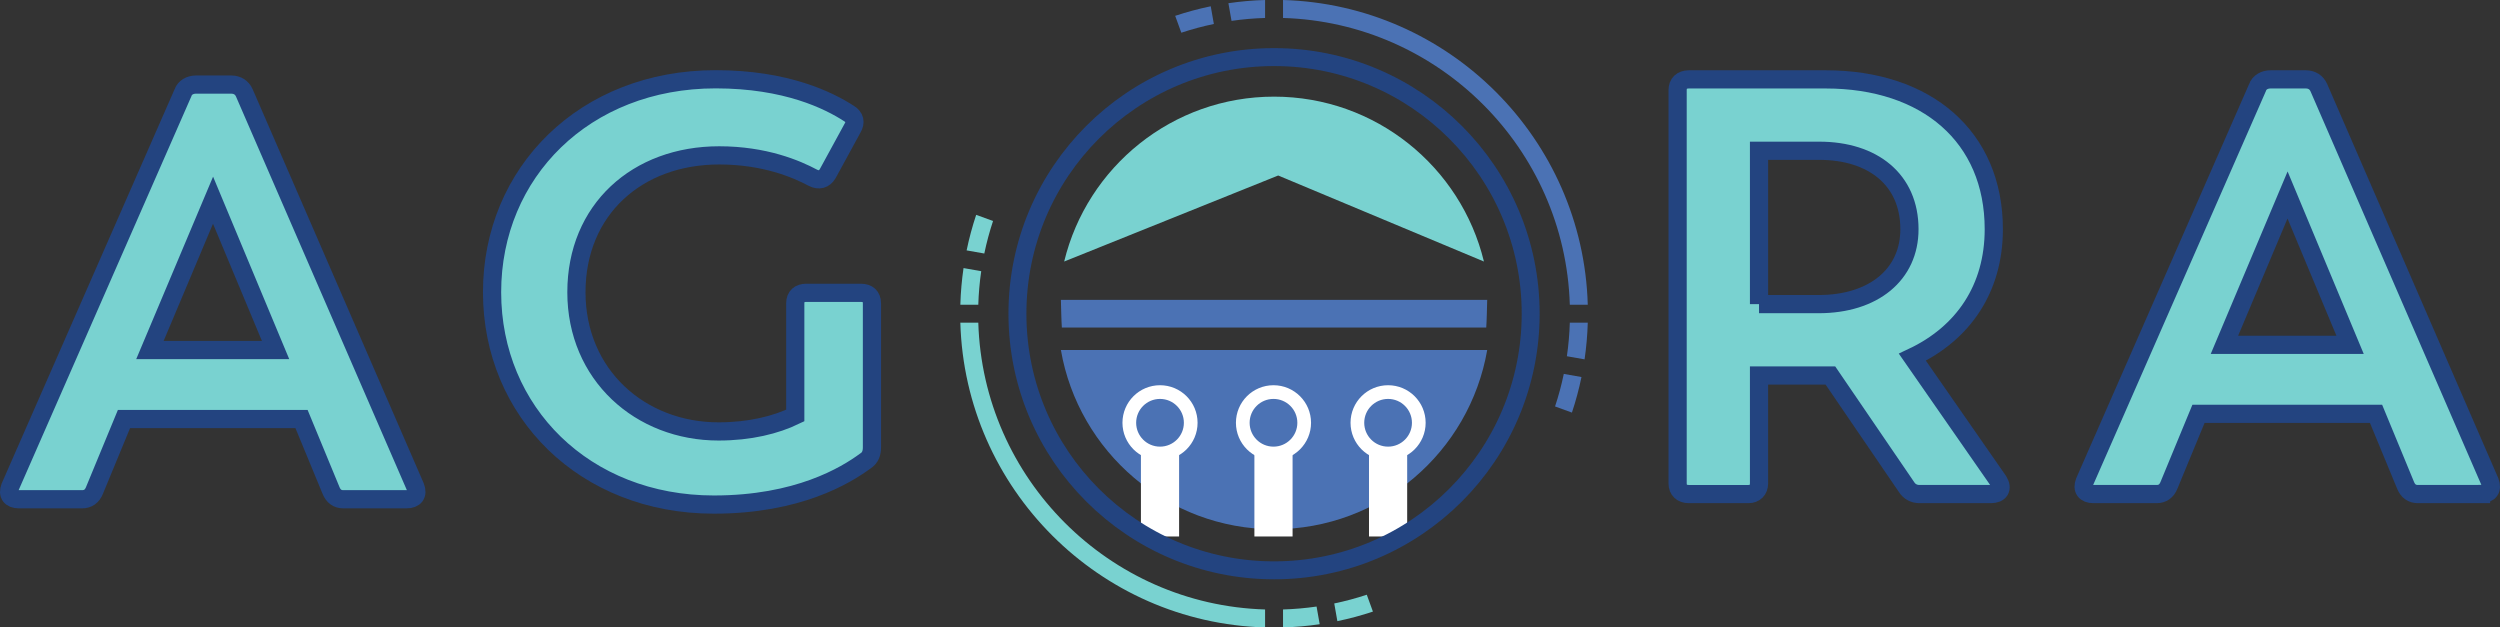
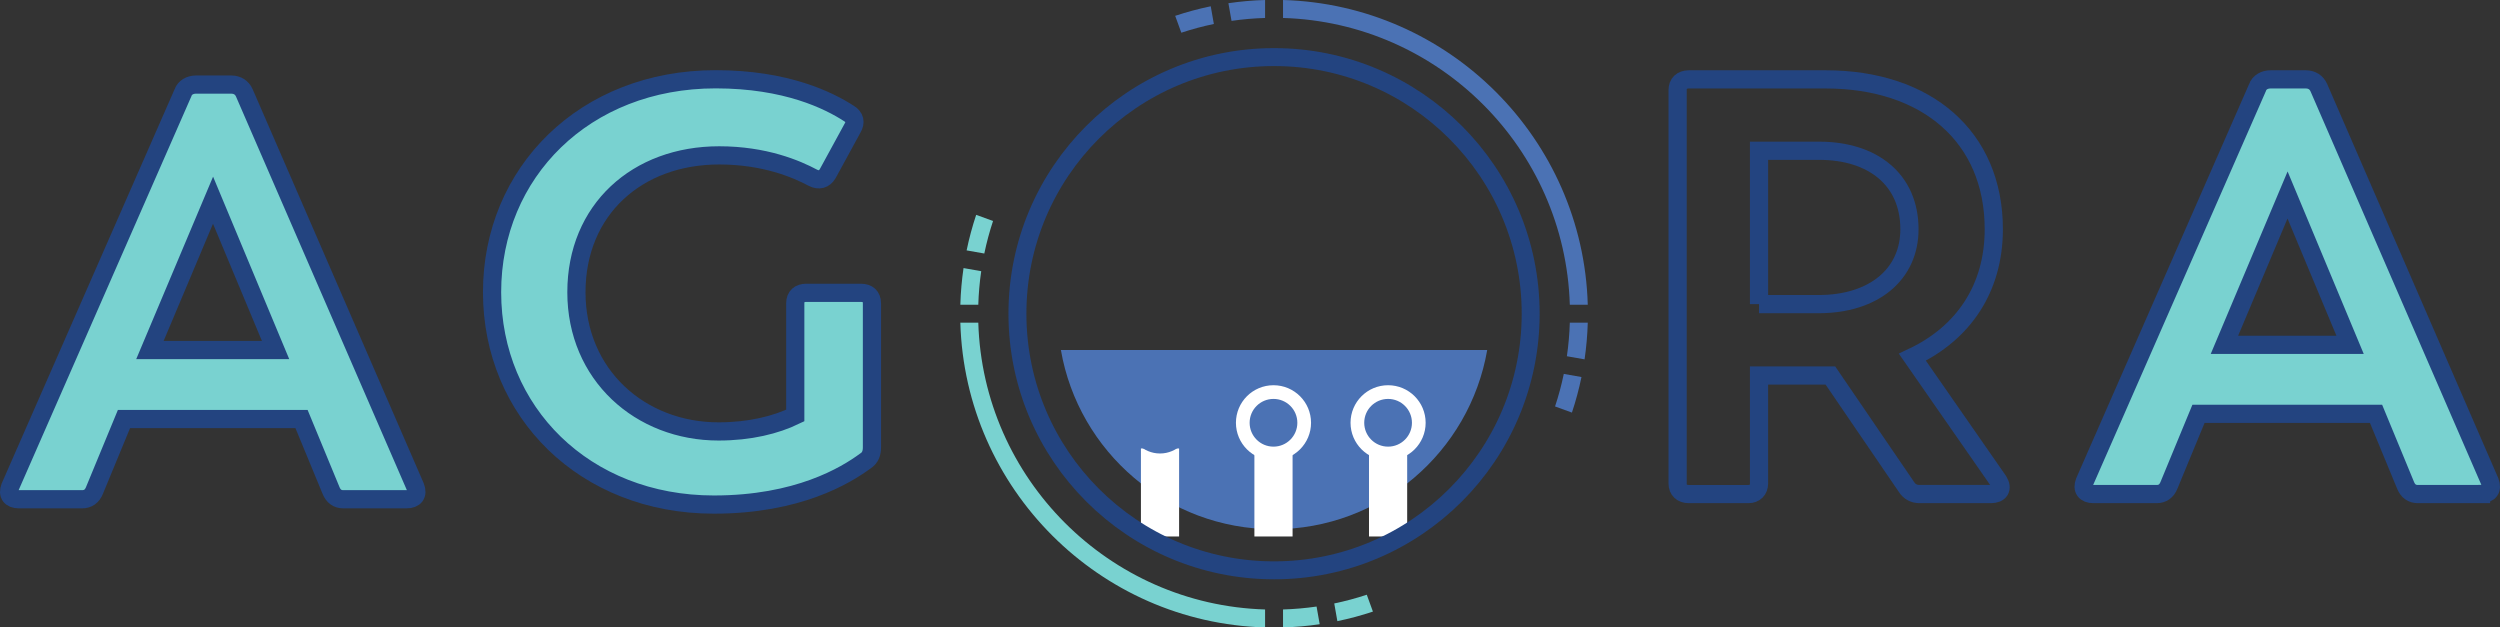
<svg xmlns="http://www.w3.org/2000/svg" xmlns:ns1="http://www.inkscape.org/namespaces/inkscape" xmlns:ns2="http://sodipodi.sourceforge.net/DTD/sodipodi-0.dtd" id="svg2" version="1.1" ns1:version="0.91 r13725" xml:space="preserve" width="957.838" height="240.387" viewBox="0 0 957.838 240.387" ns2:docname="agora_logo.svg">
  <rect x="0" y="0" width="957.838" height="240.387" fill="#333333" stroke="none" />
  <defs id="defs6" />
  <ns2:namedview pagecolor="#ffffff" bordercolor="#666666" borderopacity="1" objecttolerance="10" gridtolerance="10" guidetolerance="10" ns1:pageopacity="0" ns1:pageshadow="2" ns1:window-width="1535" ns1:window-height="876" id="namedview4" showgrid="false" ns1:zoom="0.38315475" ns1:cx="478.91876" ns1:cy="120.19375" ns1:window-x="65" ns1:window-y="24" ns1:window-maximized="1" ns1:current-layer="g10" />
  <g id="g10" ns1:groupmode="layer" ns1:label="ink_ext_XXXXXX" transform="matrix(1.25,0,0,-1.25,0,240.387)">
    <path ns1:connector-curvature="0" id="path14" style="fill:#79d2d0;fill-opacity:1;fill-rule:nonzero;stroke:none" d="m 45.953,85.025 38.511,0 -19.165,45.923 -19.346,-45.923 z m 78.648,-45.743 -19.345,0 c -1.808,0 -3.074,0.904 -3.797,2.712 l -9.04,21.877 -54.422,0 -9.04,-21.877 C 28.235,40.186 26.97,39.282 25.162,39.282 l -19.346,0 c -2.531,0 -3.616,1.446 -2.712,3.797 L 56.078,163.854 c 0.543,1.627 2.17,2.532 3.978,2.532 l 10.848,0 c 1.808,0 3.254,-0.905 3.977,-2.532 L 127.314,43.079 c 0.904,-2.351 -0.18,-3.797 -2.712,-3.797" />
    <path ns1:connector-curvature="0" id="path16" style="fill:none;stroke:#234480;stroke-width:5.578;stroke-linecap:butt;stroke-linejoin:miter;stroke-miterlimit:10;stroke-dasharray:none;stroke-opacity:1" d="m 45.953,85.025 38.511,0 -19.165,45.923 -19.346,-45.923 z m 78.648,-45.743 -19.345,0 c -1.808,0 -3.074,0.904 -3.797,2.712 l -9.04,21.877 -54.422,0 -9.04,-21.877 C 28.235,40.186 26.97,39.282 25.162,39.282 l -19.346,0 c -2.531,0 -3.616,1.446 -2.712,3.797 L 56.078,163.854 c 0.543,1.627 2.17,2.532 3.978,2.532 l 10.848,0 c 1.808,0 3.254,-0.905 3.977,-2.532 L 127.314,43.079 c 0.904,-2.351 -0.18,-3.797 -2.712,-3.797 z" />
    <path ns1:connector-curvature="0" id="path18" style="fill:#79d2d0;fill-opacity:1;fill-rule:nonzero;stroke:none" d="m 267.259,99.308 0,-44.115 c 0,-1.808 -0.543,-3.255 -1.989,-4.159 -6.148,-4.52 -20.792,-13.379 -46.466,-13.379 -39.596,0 -67.981,28.386 -67.981,65.088 0,36.703 28.385,65.27 68.523,65.27 21.696,0 34.714,-6.509 40.861,-10.487 1.809,-1.085 2.17,-2.712 1.085,-4.52 l -7.593,-13.922 c -1.085,-1.808 -2.712,-2.169 -4.52,-1.265 -5.063,2.711 -14.826,6.87 -28.748,6.87 -25.131,0 -43.754,-16.634 -43.754,-41.946 0,-25.312 19.527,-42.669 43.573,-42.669 9.583,0 17.538,1.989 23.504,4.882 l 0,34.352 c 0,2.17 1.266,3.255 3.436,3.255 l 16.634,0 c 2.169,0 3.435,-1.085 3.435,-3.255" />
    <path ns1:connector-curvature="0" id="path20" style="fill:none;stroke:#234480;stroke-width:5.578;stroke-linecap:butt;stroke-linejoin:miter;stroke-miterlimit:10;stroke-dasharray:none;stroke-opacity:1" d="m 267.259,99.308 0,-44.115 c 0,-1.808 -0.543,-3.255 -1.989,-4.159 -6.148,-4.52 -20.792,-13.379 -46.466,-13.379 -39.596,0 -67.981,28.386 -67.981,65.088 0,36.703 28.385,65.27 68.523,65.27 21.696,0 34.714,-6.509 40.861,-10.487 1.809,-1.085 2.17,-2.712 1.085,-4.52 l -7.593,-13.922 c -1.085,-1.808 -2.712,-2.169 -4.52,-1.265 -5.063,2.711 -14.826,6.87 -28.748,6.87 -25.131,0 -43.754,-16.634 -43.754,-41.946 0,-25.312 19.527,-42.669 43.573,-42.669 9.583,0 17.538,1.989 23.504,4.882 l 0,34.352 c 0,2.17 1.266,3.255 3.436,3.255 l 16.634,0 c 2.169,0 3.435,-1.085 3.435,-3.255 z" />
-     <path ns1:connector-curvature="0" id="path22" style="fill:#79d2d0;fill-opacity:1;fill-rule:nonzero;stroke:none" d="m 539.155,99.094 18.261,0 c 16.815,0 27.843,9.04 27.843,22.961 0,15.188 -11.21,24.047 -27.662,24.047 l -18.442,0 0,-47.008 z m 71.055,-58.218 -21.877,0 c -1.627,0 -3.074,0.723 -3.977,2.17 l -23.324,34.172 -3.074,0 -18.803,0 0,-33.087 c 0,-1.99 -1.266,-3.255 -3.254,-3.255 l -18.261,0 c -2.17,0 -3.435,1.265 -3.435,3.255 l 0,120.594 c 0,1.989 1.265,3.254 3.435,3.254 l 41.945,0 c 30.917,0 51.529,-17.538 51.529,-45.924 0,-18.08 -9.221,-31.82 -24.95,-39.233 L 612.56,44.853 c 1.447,-2.349 0.362,-3.977 -2.35,-3.977" />
    <path ns1:connector-curvature="0" id="path24" style="fill:none;stroke:#234480;stroke-width:5.578;stroke-linecap:butt;stroke-linejoin:miter;stroke-miterlimit:10;stroke-dasharray:none;stroke-opacity:1" d="m 539.155,99.094 18.261,0 c 16.815,0 27.843,9.04 27.843,22.961 0,15.188 -11.21,24.047 -27.662,24.047 l -18.442,0 0,-47.008 z m 71.055,-58.218 -21.877,0 c -1.627,0 -3.074,0.723 -3.977,2.17 l -23.324,34.172 -3.074,0 -18.803,0 0,-33.087 c 0,-1.99 -1.266,-3.255 -3.254,-3.255 l -18.261,0 c -2.17,0 -3.435,1.265 -3.435,3.255 l 0,120.594 c 0,1.989 1.265,3.254 3.435,3.254 l 41.945,0 c 30.917,0 51.529,-17.538 51.529,-45.924 0,-18.08 -9.221,-31.82 -24.95,-39.233 L 612.56,44.853 c 1.447,-2.349 0.362,-3.977 -2.35,-3.977 z" />
    <path ns1:connector-curvature="0" id="path26" style="fill:#79d2d0;fill-opacity:1;fill-rule:nonzero;stroke:none" d="m 681.809,86.619 38.511,0 -19.165,45.923 -19.346,-45.923 z m 78.648,-45.743 -19.345,0 c -1.808,0 -3.073,0.904 -3.797,2.712 l -9.04,21.877 -54.421,0 -9.04,-21.877 c -0.724,-1.808 -1.989,-2.712 -3.797,-2.712 l -19.346,0 c -2.531,0 -3.616,1.446 -2.712,3.797 l 52.975,120.775 c 0.542,1.627 2.17,2.531 3.978,2.531 l 10.848,0 c 1.808,0 3.254,-0.904 3.978,-2.531 L 763.169,44.673 c 0.905,-2.351 -0.18,-3.797 -2.712,-3.797" />
    <path ns1:connector-curvature="0" id="path28" style="fill:none;stroke:#234480;stroke-width:5.578;stroke-linecap:butt;stroke-linejoin:miter;stroke-miterlimit:10;stroke-dasharray:none;stroke-opacity:1" d="m 681.809,86.619 38.511,0 -19.165,45.923 -19.346,-45.923 z m 78.648,-45.743 -19.345,0 c -1.808,0 -3.073,0.904 -3.797,2.712 l -9.04,21.877 -54.421,0 -9.04,-21.877 c -0.724,-1.808 -1.989,-2.712 -3.797,-2.712 l -19.346,0 c -2.531,0 -3.616,1.446 -2.712,3.797 l 52.975,120.775 c 0.542,1.627 2.17,2.531 3.978,2.531 l 10.848,0 c 1.808,0 3.254,-0.904 3.978,-2.531 L 763.169,44.673 c 0.905,-2.351 -0.18,-3.797 -2.712,-3.797 z" />
-     <path ns1:connector-curvature="0" id="path30" style="fill:#79d2d0;fill-opacity:1;fill-rule:nonzero;stroke:none" d="m 391.776,138.518 63.062,-26.369 c -7.035,29.002 -33.166,50.539 -64.331,50.539 -31.165,0 -57.296,-21.537 -64.331,-50.539 l 65.6,26.369" />
    <path ns1:connector-curvature="0" id="path32" style="fill:#4b72b4;fill-opacity:1;fill-rule:nonzero;stroke:none" d="m 325.173,85.024 c 5.408,-31.198 32.59,-54.929 65.334,-54.929 32.744,0 59.927,23.731 65.334,54.929 l -130.668,0" />
    <path ns1:connector-curvature="0" id="path34" style="fill:#ffffff;fill-opacity:1;fill-rule:nonzero;stroke:none" d="m 361.404,27.875 -11.701,0 0,26.975 11.701,0 0,-26.975" />
    <path ns1:connector-curvature="0" id="path36" style="fill:#4b72b4;fill-opacity:1;fill-rule:nonzero;stroke:none" d="m 364.966,62.724 c 0,-5.198 -4.214,-9.412 -9.412,-9.412 -5.199,0 -9.413,4.214 -9.413,9.412 0,5.199 4.214,9.413 9.413,9.413 5.198,0 9.412,-4.214 9.412,-9.413" />
-     <path ns1:connector-curvature="0" id="path38" style="fill:none;stroke:#ffffff;stroke-width:4.198;stroke-linecap:butt;stroke-linejoin:miter;stroke-miterlimit:10;stroke-dasharray:none;stroke-opacity:1" d="m 364.966,62.724 c 0,-5.198 -4.214,-9.412 -9.412,-9.412 -5.199,0 -9.413,4.214 -9.413,9.412 0,5.199 4.214,9.413 9.413,9.413 5.198,0 9.412,-4.214 9.412,-9.413 z" />
    <path ns1:connector-curvature="0" id="path40" style="fill:#ffffff;fill-opacity:1;fill-rule:nonzero;stroke:none" d="m 396.184,27.875 -11.701,0 0,26.975 11.701,0 0,-26.975" />
    <path ns1:connector-curvature="0" id="path42" style="fill:#4b72b4;fill-opacity:1;fill-rule:nonzero;stroke:none" d="m 399.746,62.724 c 0,-5.198 -4.214,-9.412 -9.413,-9.412 -5.198,0 -9.412,4.214 -9.412,9.412 0,5.199 4.214,9.413 9.412,9.413 5.199,0 9.413,-4.214 9.413,-9.413" />
    <path ns1:connector-curvature="0" id="path44" style="fill:none;stroke:#ffffff;stroke-width:4.198;stroke-linecap:butt;stroke-linejoin:miter;stroke-miterlimit:10;stroke-dasharray:none;stroke-opacity:1" d="m 399.746,62.724 c 0,-5.198 -4.214,-9.412 -9.413,-9.412 -5.198,0 -9.412,4.214 -9.412,9.412 0,5.199 4.214,9.413 9.412,9.413 5.199,0 9.413,-4.214 9.413,-9.413 z" />
    <path ns1:connector-curvature="0" id="path46" style="fill:#ffffff;fill-opacity:1;fill-rule:nonzero;stroke:none" d="m 431.311,27.875 -11.701,0 0,26.975 11.701,0 0,-26.975" />
    <path ns1:connector-curvature="0" id="path48" style="fill:#4b72b4;fill-opacity:1;fill-rule:nonzero;stroke:none" d="m 434.872,62.724 c 0,-5.198 -4.213,-9.412 -9.412,-9.412 -5.198,0 -9.412,4.214 -9.412,9.412 0,5.199 4.214,9.413 9.412,9.413 5.199,0 9.412,-4.214 9.412,-9.413" />
    <path ns1:connector-curvature="0" id="path50" style="fill:none;stroke:#ffffff;stroke-width:4.198;stroke-linecap:butt;stroke-linejoin:miter;stroke-miterlimit:10;stroke-dasharray:none;stroke-opacity:1" d="m 434.872,62.724 c 0,-5.198 -4.213,-9.412 -9.412,-9.412 -5.198,0 -9.412,4.214 -9.412,9.412 0,5.199 4.214,9.413 9.412,9.413 5.199,0 9.412,-4.214 9.412,-9.413 z" />
    <path ns1:connector-curvature="0" id="path52" style="fill:none;stroke:#234480;stroke-width:5.5;stroke-linecap:butt;stroke-linejoin:miter;stroke-miterlimit:10;stroke-dasharray:none;stroke-opacity:1" d="m 390.507,174.811 c 43.441,0 78.657,-35.215 78.657,-78.657 0,-43.44 -35.216,-78.656 -78.657,-78.656 -43.441,0 -78.657,35.216 -78.657,78.656 0,43.442 35.216,78.657 78.657,78.657 z" />
-     <path ns1:connector-curvature="0" id="path54" style="fill:#4b72b4;fill-opacity:1;fill-rule:nonzero;stroke:none" d="m 455.841,100.401 -130.668,0 c 0.053,-1.942 0.148,-6.586 0.295,-8.493 l 130.078,0 c 0.147,1.907 0.243,6.551 0.295,8.493" />
    <path ns1:connector-curvature="0" id="path56" style="fill:#4b72b4;fill-opacity:1;fill-rule:nonzero;stroke:none" d="m 387.757,186.805 0,5.504 c -3.805,-0.107 -7.555,-0.439 -11.239,-0.979 l 0.955,-5.419 c 3.373,0.487 6.804,0.79 10.284,0.894" />
    <path ns1:connector-curvature="0" id="path58" style="fill:#4b72b4;fill-opacity:1;fill-rule:nonzero;stroke:none" d="m 372.056,184.962 -0.956,5.421 c -3.715,-0.764 -7.351,-1.747 -10.897,-2.927 l 1.882,-5.172 c 3.247,1.075 6.574,1.973 9.971,2.678" />
    <path ns1:connector-curvature="0" id="path60" style="fill:#4b72b4;fill-opacity:1;fill-rule:nonzero;stroke:none" d="m 476.637,67.731 5.171,-1.883 c 1.181,3.547 2.164,7.184 2.928,10.899 l -5.421,0.956 c -0.705,-3.398 -1.604,-6.725 -2.678,-9.972" />
    <path ns1:connector-curvature="0" id="path62" style="fill:#4b72b4;fill-opacity:1;fill-rule:nonzero;stroke:none" d="m 481.159,98.904 5.503,0 c -1.436,50.862 -42.542,91.97 -93.405,93.405 l 0,-5.504 c 47.828,-1.432 86.469,-40.072 87.902,-87.901" />
    <path ns1:connector-curvature="0" id="path64" style="fill:#4b72b4;fill-opacity:1;fill-rule:nonzero;stroke:none" d="m 481.159,93.404 c -0.105,-3.481 -0.409,-6.912 -0.896,-10.284 l 5.42,-0.956 c 0.539,3.684 0.871,7.434 0.979,11.24 l -5.503,0" />
    <path ns1:connector-curvature="0" id="path66" style="fill:#79d2d0;fill-opacity:1;fill-rule:nonzero;stroke:none" d="m 300.751,109.188 -5.42,0.956 c -0.539,-3.684 -0.871,-7.434 -0.979,-11.24 l 5.504,0 c 0.104,3.481 0.407,6.912 0.895,10.284" />
    <path ns1:connector-curvature="0" id="path68" style="fill:#79d2d0;fill-opacity:1;fill-rule:nonzero;stroke:none" d="m 304.377,124.577 -5.171,1.882 c -1.181,-3.547 -2.164,-7.183 -2.928,-10.898 l 5.421,-0.956 c 0.705,3.397 1.604,6.724 2.678,9.972" />
    <path ns1:connector-curvature="0" id="path70" style="fill:#79d2d0;fill-opacity:1;fill-rule:nonzero;stroke:none" d="m 299.856,93.404 -5.504,0 C 295.788,42.542 336.895,1.434 387.757,0 l 0,5.503 C 339.928,6.935 301.288,45.575 299.856,93.404" />
    <path ns1:connector-curvature="0" id="path72" style="fill:#79d2d0;fill-opacity:1;fill-rule:nonzero;stroke:none" d="M 393.257,5.503 393.257,0 c 3.806,0.107 7.556,0.439 11.24,0.978 L 403.541,6.398 C 400.169,5.911 396.738,5.607 393.257,5.503" />
    <path ns1:connector-curvature="0" id="path74" style="fill:#79d2d0;fill-opacity:1;fill-rule:nonzero;stroke:none" d="m 408.958,7.346 0.956,-5.42 c 3.716,0.763 7.352,1.747 10.898,2.927 L 418.93,10.024 C 415.683,8.95 412.356,8.052 408.958,7.346" />
  </g>
</svg>